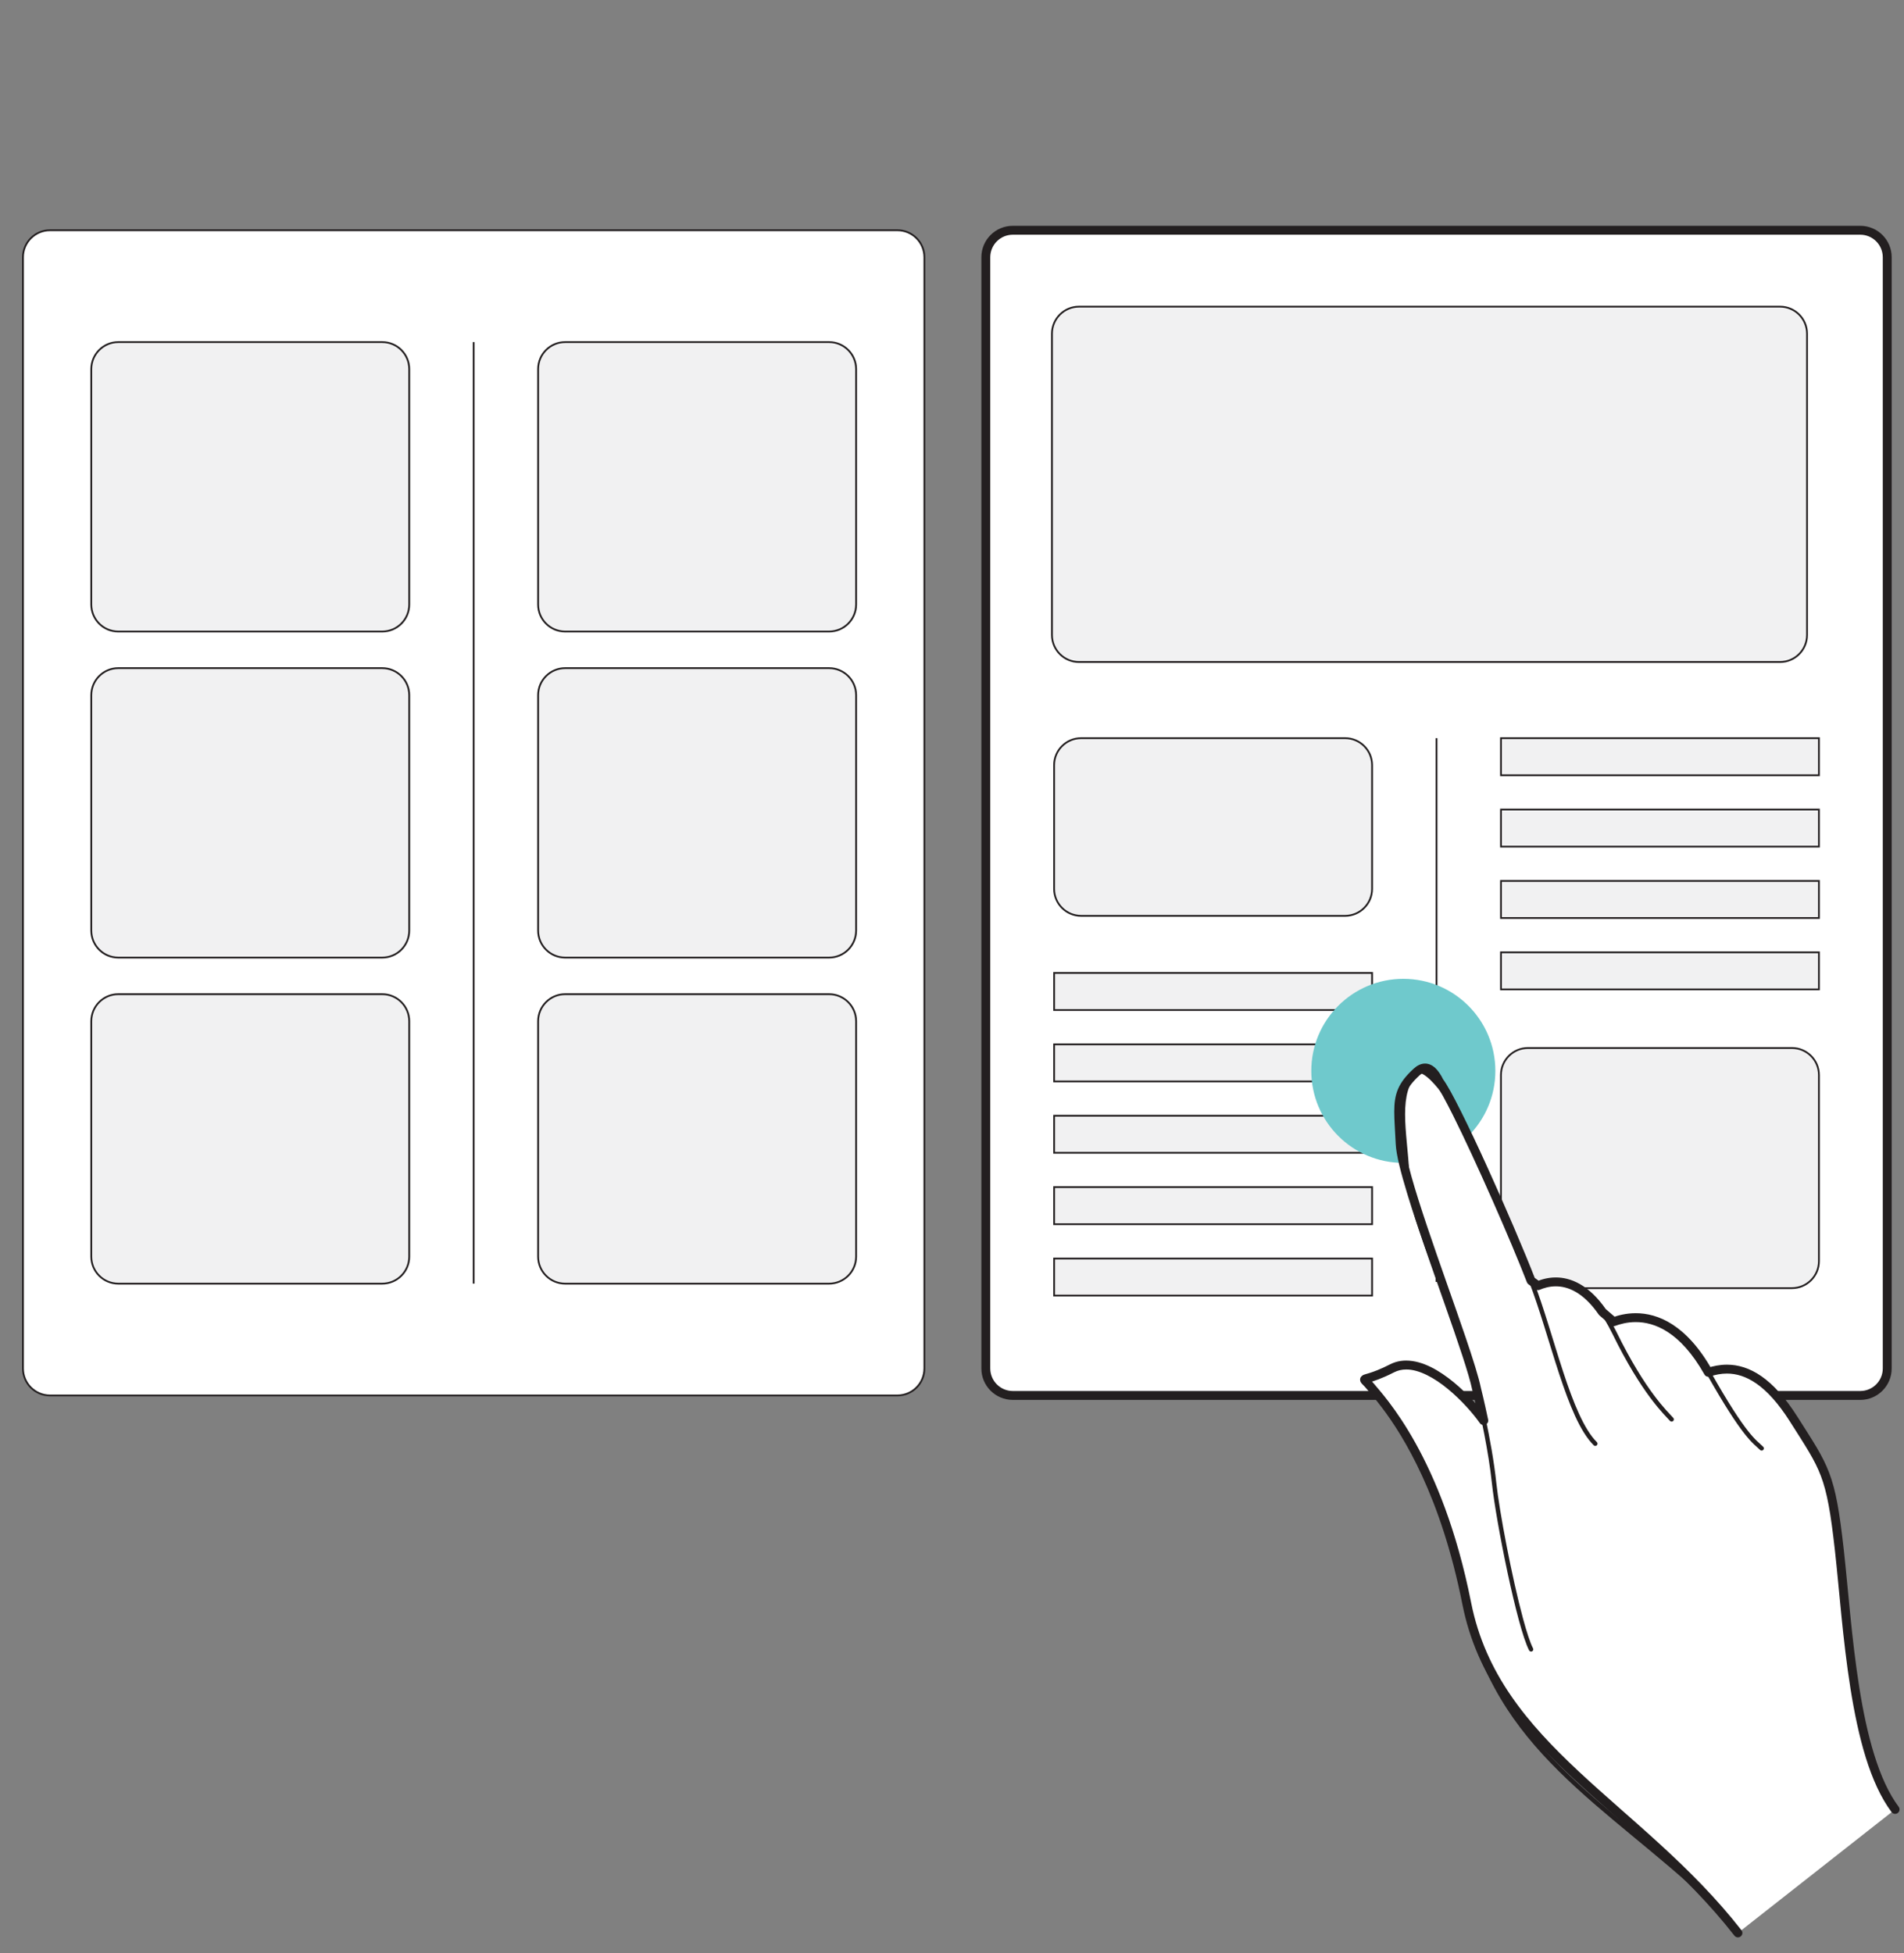
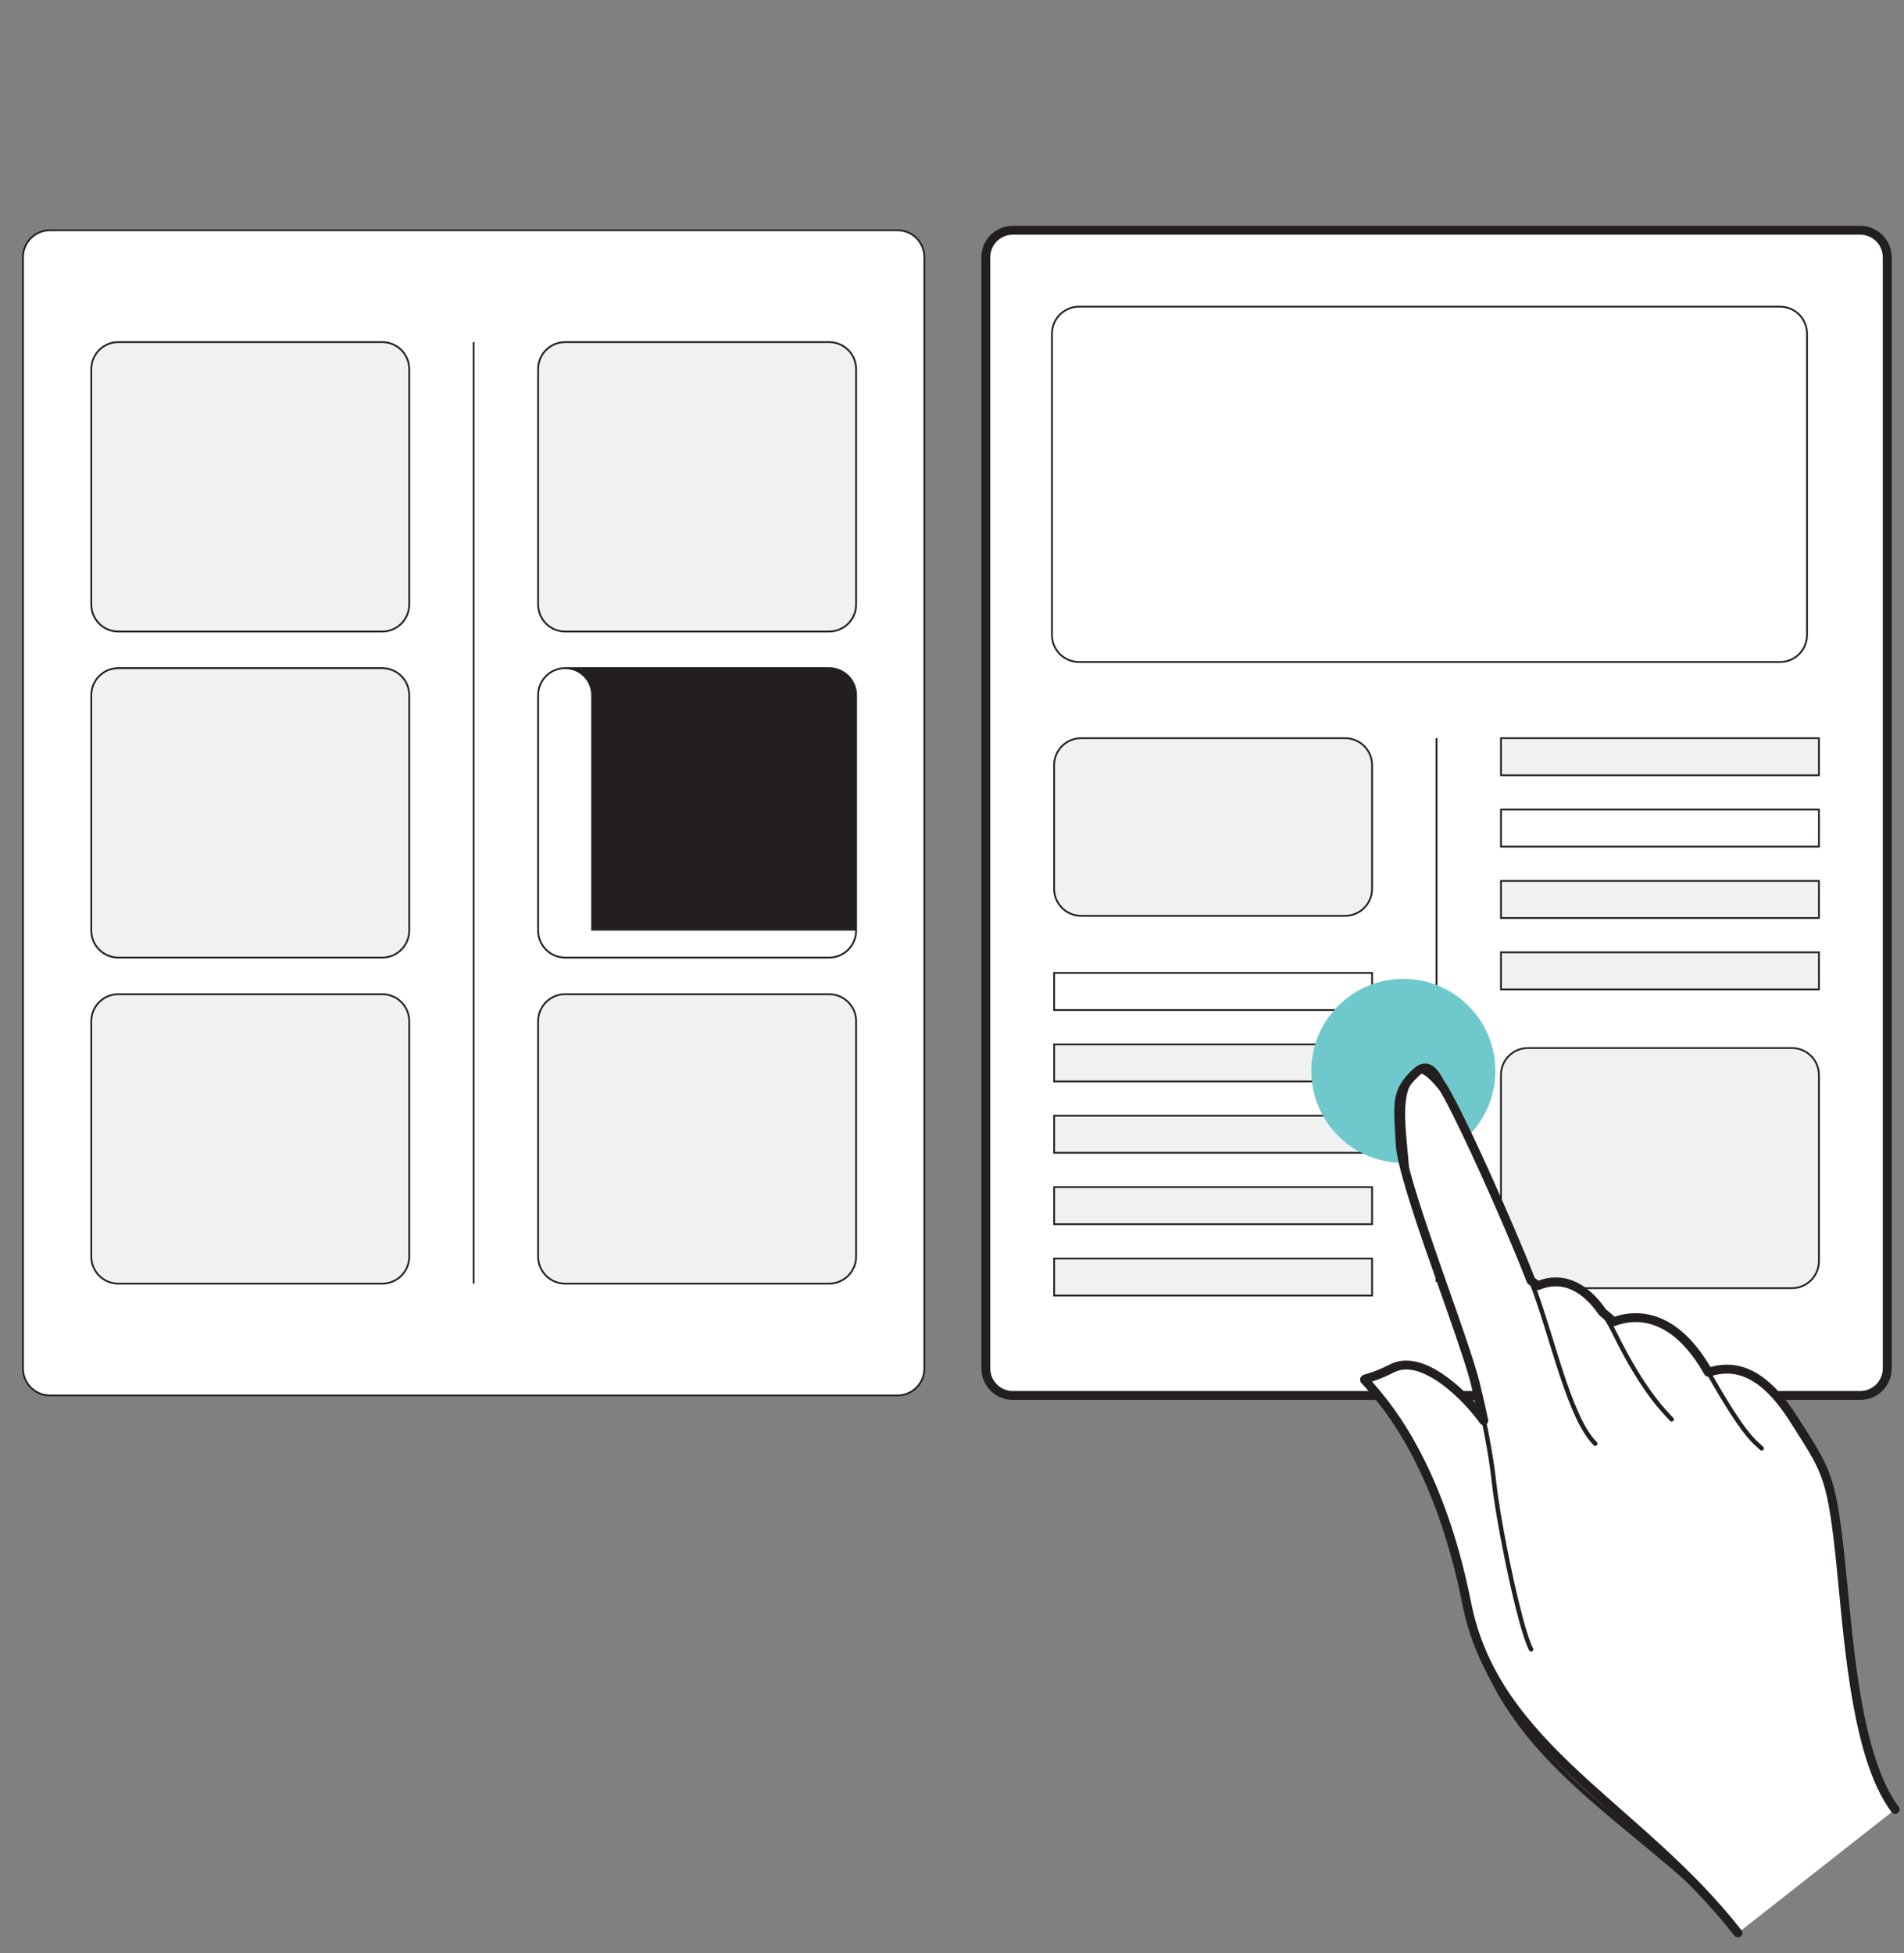
<svg xmlns="http://www.w3.org/2000/svg" version="1.1" id="Layer_1" x="0px" y="0px" width="214px" height="219.5px" viewBox="0 0 214 219.5" enable-background="new 0 0 214 219.5" xml:space="preserve">
  <rect x="0" y="0" width="214" height="219.5" fill="#808080" stroke="none" />
  <g>
    <path fill="#FFFFFF" d="M103.897,153.789c0,1.675-1.357,3.033-3.032,3.033H5.614c-1.674,0-3.031-1.358-3.031-3.033V28.909   c0-1.675,1.357-3.032,3.031-3.032h95.252c1.675,0,3.032,1.357,3.032,3.032V153.789z" />
    <path fill="#231F20" d="M103.897,153.789h-0.1c-0.003,1.619-1.312,2.931-2.932,2.934H5.614c-1.619-0.003-2.928-1.314-2.931-2.934   V28.909c0.003-1.62,1.312-2.929,2.931-2.932h95.252c1.62,0.003,2.929,1.313,2.932,2.932v124.88H103.897h0.1V28.909   c0-1.73-1.402-3.132-3.132-3.132H5.614c-1.729,0-3.131,1.402-3.131,3.132v124.88c0,1.73,1.402,3.133,3.131,3.133h95.252   c1.73,0,3.132-1.402,3.132-3.133H103.897z" />
    <polyline fill="#231F20" points="53.14,38.444 53.14,144.254 53.34,144.254 53.34,38.444  " />
    <path fill="#F1F1F2" d="M45.996,67.939c0,1.675-1.357,3.033-3.032,3.033H13.292c-1.674,0-3.033-1.358-3.033-3.033V41.478   c0-1.675,1.358-3.033,3.033-3.033h29.671c1.675,0,3.032,1.358,3.032,3.033V67.939z" />
    <path fill="#231F20" d="M45.996,67.939h-0.1c-0.003,1.62-1.312,2.93-2.932,2.933H13.292c-1.619-0.003-2.93-1.313-2.933-2.933   V41.478c0.003-1.62,1.313-2.93,2.933-2.933h29.671c1.62,0.003,2.929,1.313,2.932,2.933v26.461H45.996h0.1V41.478   c0-1.73-1.402-3.133-3.132-3.133H13.292c-1.729,0-3.133,1.403-3.133,3.133v26.461c0,1.73,1.403,3.133,3.133,3.133h29.671   c1.73,0,3.132-1.403,3.132-3.133H45.996z" />
    <path fill="#F1F1F2" d="M45.996,104.58c0,1.675-1.357,3.033-3.032,3.033H13.292c-1.674,0-3.033-1.358-3.033-3.033V78.119   c0-1.675,1.358-3.032,3.033-3.032h29.671c1.675,0,3.032,1.357,3.032,3.032V104.58z" />
    <path fill="#231F20" d="M45.996,104.58h-0.1c-0.003,1.62-1.312,2.93-2.932,2.933H13.292c-1.619-0.003-2.93-1.313-2.933-2.933   V78.119c0.003-1.62,1.313-2.929,2.933-2.932h29.671c1.62,0.003,2.929,1.313,2.932,2.932v26.461H45.996h0.1V78.119   c0-1.73-1.402-3.132-3.132-3.132H13.292c-1.729,0-3.133,1.402-3.133,3.132v26.461c0,1.73,1.403,3.133,3.133,3.133h29.671   c1.73,0,3.132-1.403,3.132-3.133H45.996z" />
    <path fill="#F1F1F2" d="M45.996,141.223c0,1.674-1.357,3.031-3.032,3.031H13.292c-1.674,0-3.033-1.357-3.033-3.031v-26.462   c0-1.675,1.358-3.032,3.033-3.032h29.671c1.675,0,3.032,1.357,3.032,3.032V141.223z" />
    <path fill="#231F20" d="M45.996,141.223h-0.1c-0.003,1.618-1.312,2.929-2.932,2.932H13.292c-1.619-0.003-2.93-1.313-2.933-2.932   v-26.462c0.003-1.619,1.313-2.93,2.933-2.933h29.671c1.62,0.003,2.929,1.313,2.932,2.933v26.462H45.996h0.1v-26.462   c0-1.73-1.402-3.132-3.132-3.132H13.292c-1.729,0-3.133,1.401-3.133,3.132v26.462c0,1.729,1.403,3.131,3.133,3.131h29.671   c1.73,0,3.132-1.401,3.132-3.131H45.996z" />
    <path fill="#F1F1F2" d="M96.221,67.939c0,1.675-1.358,3.033-3.033,3.033H63.516c-1.674,0-3.031-1.358-3.031-3.033V41.478   c0-1.675,1.357-3.033,3.031-3.033h29.672c1.675,0,3.033,1.358,3.033,3.033V67.939z" />
    <path fill="#231F20" d="M96.221,67.939h-0.1c-0.003,1.62-1.313,2.93-2.933,2.933H63.516c-1.619-0.003-2.928-1.313-2.931-2.933   V41.478c0.003-1.62,1.312-2.93,2.931-2.933h29.672c1.62,0.003,2.93,1.313,2.933,2.933v26.461H96.221h0.1V41.478   c0-1.73-1.403-3.133-3.133-3.133H63.516c-1.729,0-3.131,1.403-3.131,3.133v26.461c0,1.73,1.402,3.133,3.131,3.133h29.672   c1.73,0,3.133-1.403,3.133-3.133H96.221z" />
-     <path fill="#F1F1F2" d="M96.221,104.58c0,1.675-1.358,3.033-3.033,3.033H63.516c-1.674,0-3.031-1.358-3.031-3.033V78.119   c0-1.675,1.357-3.032,3.031-3.032h29.672c1.675,0,3.033,1.357,3.033,3.032V104.58z" />
-     <path fill="#231F20" d="M96.221,104.58h-0.1c-0.003,1.62-1.313,2.93-2.933,2.933H63.516c-1.619-0.003-2.928-1.313-2.931-2.933   V78.119c0.003-1.62,1.312-2.929,2.931-2.932h29.672c1.62,0.003,2.93,1.313,2.933,2.932v26.461H96.221h0.1V78.119   c0-1.73-1.403-3.132-3.133-3.132H63.516c-1.729,0-3.131,1.402-3.131,3.132v26.461c0,1.73,1.402,3.133,3.131,3.133h29.672   c1.73,0,3.133-1.403,3.133-3.133H96.221z" />
+     <path fill="#231F20" d="M96.221,104.58h-0.1c-0.003,1.62-1.313,2.93-2.933,2.933H63.516c-1.619-0.003-2.928-1.313-2.931-2.933   V78.119c0.003-1.62,1.312-2.929,2.931-2.932c1.62,0.003,2.93,1.313,2.933,2.932v26.461H96.221h0.1V78.119   c0-1.73-1.403-3.132-3.133-3.132H63.516c-1.729,0-3.131,1.402-3.131,3.132v26.461c0,1.73,1.402,3.133,3.131,3.133h29.672   c1.73,0,3.133-1.403,3.133-3.133H96.221z" />
    <path fill="#F1F1F2" d="M96.221,141.223c0,1.674-1.358,3.031-3.033,3.031H63.516c-1.674,0-3.031-1.357-3.031-3.031v-26.462   c0-1.675,1.357-3.032,3.031-3.032h29.672c1.675,0,3.033,1.357,3.033,3.032V141.223z" />
    <path fill="#231F20" d="M96.221,141.223h-0.1c-0.003,1.618-1.313,2.929-2.933,2.932H63.516c-1.619-0.003-2.928-1.313-2.931-2.932   v-26.462c0.003-1.619,1.312-2.93,2.931-2.933h29.672c1.62,0.003,2.93,1.313,2.933,2.933v26.462H96.221h0.1v-26.462   c0-1.73-1.403-3.132-3.133-3.132H63.516c-1.729,0-3.131,1.401-3.131,3.132v26.462c0,1.729,1.402,3.131,3.131,3.131h29.672   c1.73,0,3.133-1.401,3.133-3.131H96.221z" />
    <path fill="#FFFFFF" d="M212.115,153.789c0,1.675-1.356,3.033-3.031,3.033h-95.251c-1.675,0-3.032-1.358-3.032-3.033V28.909   c0-1.675,1.357-3.032,3.032-3.032h95.251c1.675,0,3.031,1.357,3.031,3.032V153.789z" />
    <path fill="#231F20" d="M212.115,153.789h-0.5c-0.003,1.398-1.133,2.53-2.531,2.533h-95.251c-1.398-0.003-2.529-1.135-2.532-2.533   V28.909c0.003-1.398,1.134-2.53,2.532-2.532h95.251c1.398,0.002,2.528,1.133,2.531,2.532v124.88H212.115h0.5V28.909   c0-1.951-1.58-3.532-3.531-3.532h-95.251c-1.951,0-3.532,1.581-3.532,3.532v124.88c0,1.951,1.581,3.533,3.532,3.533h95.251   c1.951,0,3.531-1.582,3.531-3.533H212.115z" />
    <polyline fill="#231F20" points="161.359,82.955 161.359,144.059 161.559,144.059 161.559,82.955  " />
-     <path fill="#F1F1F2" d="M203.102,71.364c0,1.675-1.357,3.033-3.031,3.033h-78.8c-1.675,0-3.032-1.358-3.032-3.033v-33.87   c0-1.674,1.357-3.033,3.032-3.033h78.8c1.674,0,3.031,1.358,3.031,3.033V71.364z" />
    <path fill="#231F20" d="M203.102,71.364h-0.1c-0.003,1.62-1.313,2.93-2.932,2.933h-78.8c-1.619-0.003-2.93-1.313-2.933-2.933   v-33.87c0.003-1.619,1.313-2.93,2.933-2.933h78.8c1.618,0.003,2.929,1.313,2.932,2.933v33.87H203.102h0.1v-33.87   c0-1.729-1.401-3.133-3.131-3.133h-78.8c-1.73,0-3.132,1.403-3.132,3.133v33.87c0,1.73,1.401,3.133,3.132,3.133h78.8   c1.729,0,3.131-1.403,3.131-3.133H203.102z" />
    <path fill="#F1F1F2" d="M154.214,99.89c0,1.675-1.356,3.032-3.031,3.032h-29.672c-1.675,0-3.032-1.357-3.032-3.032V85.987   c0-1.675,1.357-3.032,3.032-3.032h29.672c1.675,0,3.031,1.356,3.031,3.032V99.89z" />
    <path fill="#231F20" d="M154.214,99.89h-0.1c-0.003,1.62-1.313,2.929-2.932,2.932h-29.672c-1.619-0.003-2.93-1.313-2.933-2.932   V85.987c0.003-1.62,1.313-2.929,2.933-2.932h29.672c1.619,0.003,2.929,1.312,2.932,2.932V99.89H154.214h0.1V85.987   c0-1.73-1.4-3.132-3.131-3.132h-29.672c-1.73,0-3.132,1.401-3.132,3.132V99.89c0,1.73,1.401,3.132,3.132,3.132h29.672   c1.73,0,3.131-1.402,3.131-3.132H154.214z" />
-     <rect x="118.479" y="109.341" fill="#F1F1F2" width="35.735" height="4.166" />
    <polygon fill="#231F20" points="154.214,113.507 154.214,113.407 118.578,113.407 118.578,109.441 154.114,109.441    154.114,113.507 154.214,113.507 154.214,113.407 154.214,113.507 154.313,113.507 154.313,109.241 118.379,109.241    118.379,113.606 154.313,113.606 154.313,113.507  " />
    <rect x="118.479" y="117.363" fill="#F1F1F2" width="35.735" height="4.167" />
    <polygon fill="#231F20" points="154.214,121.53 154.214,121.431 118.578,121.431 118.578,117.463 154.114,117.463 154.114,121.53    154.214,121.53 154.214,121.431 154.214,121.53 154.313,121.53 154.313,117.264 118.379,117.264 118.379,121.63 154.313,121.63    154.313,121.53  " />
    <rect x="118.479" y="125.387" fill="#F1F1F2" width="35.735" height="4.166" />
    <polygon fill="#231F20" points="154.214,129.553 154.214,129.453 118.578,129.453 118.578,125.486 154.114,125.486    154.114,129.553 154.214,129.553 154.214,129.453 154.214,129.553 154.313,129.553 154.313,125.287 118.379,125.287    118.379,129.652 154.313,129.652 154.313,129.553  " />
    <rect x="118.479" y="133.409" fill="#F1F1F2" width="35.735" height="4.166" />
    <polygon fill="#231F20" points="154.214,137.575 154.214,137.476 118.578,137.476 118.578,133.509 154.114,133.509    154.114,137.575 154.214,137.575 154.214,137.476 154.214,137.575 154.313,137.575 154.313,133.31 118.379,133.31 118.379,137.675    154.313,137.675 154.313,137.575  " />
    <rect x="118.479" y="141.433" fill="#F1F1F2" width="35.735" height="4.165" />
    <polygon fill="#231F20" points="154.214,145.598 154.214,145.498 118.578,145.498 118.578,141.532 154.114,141.532    154.114,145.598 154.214,145.598 154.214,145.498 154.214,145.598 154.313,145.598 154.313,141.333 118.379,141.333    118.379,145.697 154.313,145.697 154.313,145.598  " />
    <rect x="168.702" y="82.955" fill="#F1F1F2" width="35.736" height="4.165" />
    <polygon fill="#231F20" points="204.438,87.12 204.438,87.02 168.802,87.02 168.802,83.055 204.338,83.055 204.339,87.12    204.438,87.12 204.438,87.02 204.438,87.12 204.538,87.12 204.538,82.855 168.603,82.855 168.603,87.22 204.538,87.22    204.538,87.12  " />
-     <rect x="168.702" y="90.977" fill="#F1F1F2" width="35.736" height="4.167" />
    <polygon fill="#231F20" points="204.438,95.144 204.438,95.043 168.802,95.043 168.802,91.077 204.338,91.077 204.339,95.144    204.438,95.144 204.438,95.043 204.438,95.144 204.538,95.144 204.538,90.877 168.603,90.877 168.603,95.244 204.538,95.244    204.538,95.144  " />
    <rect x="168.702" y="99" fill="#F1F1F2" width="35.736" height="4.166" />
    <polygon fill="#231F20" points="204.438,103.167 204.438,103.066 168.802,103.066 168.802,99.101 204.339,99.101 204.339,103.167    204.438,103.167 204.438,103.066 204.438,103.167 204.538,103.167 204.538,98.9 168.603,98.9 168.603,103.267 204.538,103.267    204.538,103.167  " />
    <rect x="168.702" y="107.022" fill="#F1F1F2" width="35.736" height="4.167" />
    <polygon fill="#231F20" points="204.438,111.189 204.438,111.09 168.802,111.09 168.802,107.123 204.339,107.123 204.339,111.189    204.438,111.189 204.438,111.09 204.438,111.189 204.538,111.189 204.538,106.922 168.603,106.922 168.603,111.289    204.538,111.289 204.538,111.189  " />
    <path fill="#F1F1F2" d="M204.438,141.73c0,1.674-1.357,3.032-3.032,3.032h-29.671c-1.675,0-3.033-1.358-3.033-3.032v-20.922   c0-1.675,1.358-3.032,3.033-3.032h29.671c1.675,0,3.032,1.357,3.032,3.032V141.73z" />
    <path fill="#231F20" d="M204.438,141.73h-0.1c-0.003,1.618-1.313,2.93-2.933,2.933h-29.671c-1.619-0.003-2.931-1.314-2.934-2.933   v-20.922c0.003-1.619,1.314-2.93,2.934-2.933h29.671c1.619,0.003,2.93,1.313,2.933,2.933v20.922H204.438h0.1v-20.922   c0-1.73-1.401-3.132-3.132-3.132h-29.671c-1.73,0-3.133,1.401-3.133,3.132v20.922c0,1.729,1.402,3.132,3.133,3.132h29.671   c1.73,0,3.132-1.402,3.132-3.132H204.438z" />
    <circle fill="#6FC9CC" cx="157.727" cy="120.344" r="10.343" />
    <path fill="#FFFFFF" d="M195.336,217.225c-11.166-14.297-27.253-20.744-30.48-37.033c-3.229-16.287-9.701-23.004-10.827-24.383   c-1.128-1.381-1.102-0.229,2.43-2.033s8.534,3.379,10.283,5.871l0.029-0.002c-0.434-2.07-0.804-3.533-0.804-3.533   c-0.978-4.801-8.383-23.074-8.595-27.562s-0.631-5.808,1.855-8.085c0.896-0.82,1.755-0.524,2.538,1.08   c1.715,2.279,7.914,16.172,10.318,22.381l0.777,0.561c1.293-0.559,4.301-1.281,7.244,2.967l1.259,1.084   c1.849-0.693,6.521-1.623,10.644,5.686c2.804-0.936,6.044-0.334,9.581,5.242c3.536,5.576,4.185,6.145,5.146,14.75   c0.961,8.607,1.59,22.893,6.266,29.129" />
    <path fill="#231F20" d="M195.73,216.917c-5.635-7.211-12.478-12.415-18.271-17.827c-5.799-5.417-10.529-11.004-12.114-18.996   c-1.624-8.192-4.068-13.996-6.255-17.928c-1.094-1.966-2.123-3.464-2.951-4.558c-0.825-1.092-1.46-1.792-1.724-2.116   c-0.217-0.265-0.398-0.448-0.513-0.563l-0.101-0.106l-0.153,0.125l0.174-0.091l-0.021-0.034l-0.153,0.125l0.174-0.091l-0.366,0.191   h0.411c-0.001-0.101-0.03-0.162-0.045-0.191l-0.366,0.191h0.411h-0.447l0.367,0.257l0.08-0.257h-0.447l0.367,0.257l-0.273-0.192   l0.136,0.314c-0.002-0.004,0.046-0.004,0.138-0.122l-0.273-0.192l0.136,0.314c0.005-0.004,0.109-0.036,0.257-0.078   c0.458-0.131,1.356-0.4,2.778-1.128c0.432-0.221,0.884-0.318,1.368-0.319c1.44-0.011,3.177,0.943,4.702,2.208   c1.528,1.257,2.856,2.797,3.576,3.824c0.101,0.144,0.268,0.224,0.442,0.212l0.029-0.002c0.145-0.01,0.277-0.082,0.365-0.197   c0.087-0.115,0.12-0.263,0.091-0.404c-0.436-2.08-0.807-3.549-0.809-3.554l-0.484,0.123l0.49-0.1   c-0.257-1.254-0.905-3.295-1.742-5.762c-1.255-3.695-2.933-8.318-4.314-12.433c-0.69-2.057-1.307-3.986-1.759-5.604   c-0.452-1.613-0.736-2.93-0.771-3.688c-0.071-1.516-0.165-2.666-0.165-3.582c0.001-0.908,0.09-1.57,0.351-2.179   c0.262-0.609,0.712-1.201,1.509-1.932c0.267-0.243,0.467-0.313,0.604-0.313c0.125,0.002,0.268,0.047,0.474,0.238   c0.202,0.189,0.438,0.522,0.673,1.005l0.05,0.081c0.381,0.502,1.099,1.802,1.95,3.508c2.568,5.137,6.508,14.119,8.302,18.753   c0.035,0.091,0.095,0.168,0.174,0.225l0.777,0.561c0.142,0.103,0.329,0.123,0.49,0.054c0.429-0.186,1.058-0.387,1.805-0.387   c0.655,0.001,1.402,0.15,2.22,0.617c0.816,0.467,1.707,1.258,2.61,2.563l0.085,0.094l1.259,1.084   c0.139,0.12,0.33,0.153,0.502,0.089c0.544-0.204,1.349-0.429,2.309-0.429c1.044,0.002,2.271,0.26,3.595,1.116   c1.322,0.857,2.747,2.326,4.129,4.776c0.118,0.209,0.366,0.304,0.594,0.229c0.632-0.211,1.275-0.335,1.934-0.335   c1.041,0.002,2.127,0.304,3.307,1.122c1.178,0.819,2.441,2.168,3.761,4.248c1.774,2.798,2.798,4.307,3.492,6.148   c0.698,1.843,1.1,4.095,1.578,8.39c0.479,4.287,0.877,10.021,1.743,15.477c0.872,5.458,2.188,10.639,4.619,13.896   c0.166,0.221,0.479,0.266,0.7,0.101c0.221-0.166,0.266-0.479,0.101-0.7c-2.244-2.979-3.581-8.059-4.433-13.454   c-0.857-5.397-1.255-11.11-1.736-15.431c-0.482-4.311-0.886-6.646-1.637-8.632c-0.753-1.988-1.823-3.552-3.584-6.33   c-1.369-2.158-2.709-3.611-4.032-4.533c-1.322-0.923-2.637-1.304-3.879-1.302c-0.784,0-1.537,0.147-2.25,0.386l0.158,0.475   l0.436-0.246c-1.441-2.555-2.969-4.159-4.456-5.123c-1.486-0.966-2.927-1.278-4.139-1.277c-1.116,0-2.039,0.26-2.66,0.493   l0.176,0.468l0.326-0.379l-1.259-1.084l-0.326,0.379l0.411-0.285c-0.971-1.4-1.967-2.307-2.937-2.86   c-0.968-0.555-1.904-0.75-2.716-0.749c-0.927,0-1.69,0.248-2.201,0.469l0.198,0.459l0.292-0.405l-0.777-0.561l-0.292,0.405   l0.466-0.181c-1.208-3.12-3.36-8.148-5.429-12.69c-1.034-2.271-2.047-4.42-2.911-6.147c-0.868-1.733-1.568-3.025-2.045-3.663   l-0.399,0.301l0.449-0.22c-0.27-0.55-0.554-0.979-0.884-1.292c-0.326-0.313-0.729-0.513-1.161-0.512   c-0.479,0.002-0.907,0.232-1.28,0.574c-0.854,0.782-1.415,1.492-1.752,2.275c-0.336,0.783-0.432,1.605-0.432,2.573   c0.001,0.981,0.096,2.131,0.167,3.629c0.062,1.229,0.573,3.209,1.315,5.647c1.114,3.646,2.758,8.258,4.213,12.409   c1.455,4.144,2.726,7.853,3.075,9.581l0.006,0.023c0,0.001,0.091,0.36,0.237,0.981c0.146,0.621,0.346,1.501,0.562,2.531   l0.489-0.103l-0.033-0.499l-0.029,0.002l0.033,0.499l0.409-0.287c-0.778-1.107-2.143-2.689-3.759-4.021   c-1.617-1.324-3.476-2.425-5.338-2.437c-0.622,0-1.243,0.132-1.823,0.429c-1.109,0.566-1.849,0.828-2.315,0.973   c-0.235,0.073-0.397,0.115-0.538,0.16c-0.072,0.025-0.14,0.046-0.238,0.106l-0.17,0.161c-0.06,0.081-0.103,0.207-0.101,0.317   c0.001,0.124,0.038,0.213,0.069,0.271c0.113,0.192,0.188,0.235,0.298,0.356c0.107,0.109,0.242,0.249,0.405,0.449   c0.299,0.365,0.896,1.021,1.702,2.086c2.407,3.186,6.614,9.937,9.022,22.078c1.643,8.297,6.569,14.078,12.412,19.531   c5.849,5.458,12.633,10.626,18.164,17.712c0.17,0.218,0.484,0.257,0.702,0.087C195.861,217.448,195.9,217.135,195.73,216.917z" />
    <path fill="#231F20" d="M172.306,185.24c-0.314-0.602-0.716-1.822-1.129-3.354c-1.247-4.603-2.666-12.089-3-15.254   c-0.513-4.845-1.967-10.576-1.968-10.582l-0.242,0.062l0.245-0.05c-0.5-2.446-2.401-7.365-4.207-12.26   c-0.902-2.444-1.78-4.878-2.444-6.976c-0.665-2.096-1.113-3.865-1.162-4.938c-0.11-2.309-0.474-4.646-0.474-6.661   c0-1.938,0.335-3.541,1.472-4.578l0.153-0.056c0.159-0.008,0.485,0.146,0.841,0.441c1.081,0.875,2.489,2.856,2.992,3.896   l0.024,0.041c0.407,0.539,1.003,1.627,1.686,3.032c2.055,4.224,4.957,11.359,6.758,16.011c1.196,3.088,2.253,6.925,3.386,10.365   c1.138,3.443,2.33,6.486,3.889,8.041c0.098,0.097,0.256,0.097,0.354-0.002c0.097-0.098,0.097-0.256-0.002-0.354   c-1.43-1.408-2.643-4.419-3.766-7.842c-1.127-3.425-2.185-7.266-3.394-10.389c-1.203-3.107-2.895-7.315-4.5-11.035   c-0.804-1.859-1.585-3.597-2.275-5.015c-0.691-1.42-1.284-2.514-1.735-3.114l-0.199,0.15l0.225-0.109   c-0.367-0.75-1.111-1.875-1.914-2.831c-0.401-0.478-0.816-0.912-1.212-1.234c-0.398-0.319-0.767-0.546-1.156-0.554   c-0.174-0.002-0.355,0.061-0.491,0.187c-1.298,1.192-1.633,2.966-1.634,4.947c0.001,2.072,0.366,4.411,0.474,6.685   c0.058,1.172,0.517,2.95,1.186,5.065c1.003,3.168,2.481,7.071,3.801,10.634c1.319,3.559,2.479,6.787,2.837,8.55l0.003,0.012   c0,0.001,0.09,0.355,0.233,0.966c0.432,1.832,1.342,5.952,1.721,9.546c0.228,2.146,0.934,6.179,1.751,10.009   c0.409,1.914,0.846,3.776,1.264,5.323c0.421,1.549,0.816,2.774,1.169,3.454c0.063,0.123,0.215,0.17,0.337,0.106   C172.322,185.514,172.369,185.362,172.306,185.24z" />
    <path fill="#231F20" d="M166.946,159.503c-0.765-1.088-2.119-2.659-3.713-3.973c-1.595-1.309-3.423-2.373-5.18-2.379   c-0.588,0-1.166,0.123-1.71,0.401c-1.121,0.573-1.877,0.841-2.354,0.989c-0.24,0.074-0.408,0.117-0.534,0.159l-0.182,0.079   c-0.059,0.031-0.157,0.134-0.155,0.268c0.008,0.139,0.064,0.194,0.103,0.248c0.123,0.146,0.319,0.31,0.614,0.671   c0.573,0.702,2.446,2.695,4.6,6.564c2.15,3.865,4.566,9.59,6.176,17.709c1.623,8.201,5.596,13.864,10.597,18.817   c5.001,4.955,11.028,9.214,16.815,14.646c0.101,0.094,0.259,0.089,0.354-0.012c0.094-0.101,0.089-0.259-0.012-0.354   c-5.818-5.46-11.847-9.722-16.806-14.637c-4.96-4.916-8.854-10.472-10.458-18.56c-1.619-8.168-4.054-13.945-6.229-17.854   c-2.172-3.906-4.098-5.961-4.65-6.638c-0.209-0.256-0.383-0.431-0.496-0.547l-0.117-0.123l-0.008-0.012l-0.051,0.035l0.056-0.023   l-0.005-0.012l-0.051,0.035l0.056-0.023l-0.16,0.067h0.173l-0.013-0.067l-0.16,0.067h0.173h-0.196l0.161,0.113l0.035-0.113h-0.196   l0.161,0.113l-0.122-0.086l0.083,0.125l0.039-0.039l-0.122-0.086l0.083,0.125l-0.016-0.023l0.014,0.025l0.002-0.002l-0.016-0.023   l0.014,0.025c0.01-0.008,0.105-0.04,0.247-0.08c0.436-0.124,1.321-0.377,2.782-1.124c0.47-0.239,0.964-0.347,1.482-0.347   c1.546-0.005,3.313,0.985,4.861,2.265c1.55,1.276,2.887,2.827,3.621,3.874c0.08,0.113,0.235,0.141,0.349,0.062   C166.998,159.771,167.025,159.616,166.946,159.503z" />
    <path fill="#231F20" d="M172.96,144.716c0.45-0.193,1.112-0.407,1.905-0.406c1.709,0.006,4.09,0.967,6.353,5.563   c1.668,3.402,3.124,5.67,4.247,7.181c1.12,1.508,1.92,2.271,2.229,2.621c0.092,0.104,0.25,0.112,0.354,0.021   c0.104-0.092,0.112-0.25,0.021-0.354c-0.338-0.381-1.096-1.1-2.202-2.587c-1.104-1.484-2.543-3.725-4.199-7.104   c-2.29-4.691-4.876-5.849-6.802-5.842c-0.883,0-1.612,0.235-2.103,0.447c-0.127,0.055-0.186,0.201-0.131,0.328   S172.833,144.771,172.96,144.716z" />
    <path fill="#231F20" d="M181.452,148.771c0.563-0.212,1.397-0.445,2.396-0.445c2.165,0.007,5.14,1.069,7.941,6.02   c2.065,3.66,3.367,5.607,4.263,6.748c0.892,1.138,1.395,1.479,1.771,1.85c0.099,0.098,0.257,0.096,0.354-0.002   c0.098-0.099,0.096-0.257-0.002-0.354c-0.426-0.418-0.856-0.694-1.729-1.804c-0.869-1.106-2.162-3.036-4.22-6.685   c-2.845-5.059-6.031-6.28-8.377-6.273c-1.077,0-1.97,0.251-2.572,0.477c-0.129,0.049-0.194,0.193-0.146,0.322   C181.179,148.754,181.323,148.819,181.452,148.771z" />
    <path fill="#231F20" d="M192.087,154.46c0.652-0.218,1.323-0.348,2.013-0.348c2.172,0.002,4.605,1.282,7.278,5.486   c1.771,2.793,2.806,4.315,3.516,6.193c0.711,1.879,1.112,4.151,1.593,8.45c0.479,4.296,0.877,10.024,1.741,15.466   c0.867,5.442,2.188,10.598,4.572,13.786c0.083,0.11,0.239,0.133,0.351,0.05c0.11-0.083,0.133-0.239,0.05-0.351   c-2.291-3.048-3.623-8.153-4.479-13.564c-0.859-5.412-1.257-11.13-1.738-15.441c-0.48-4.307-0.884-6.621-1.621-8.572   c-0.739-1.951-1.797-3.501-3.562-6.284c-2.705-4.272-5.305-5.721-7.7-5.719c-0.753,0-1.478,0.142-2.171,0.373   c-0.131,0.044-0.202,0.186-0.158,0.316S191.956,154.504,192.087,154.46z" />
  </g>
</svg>